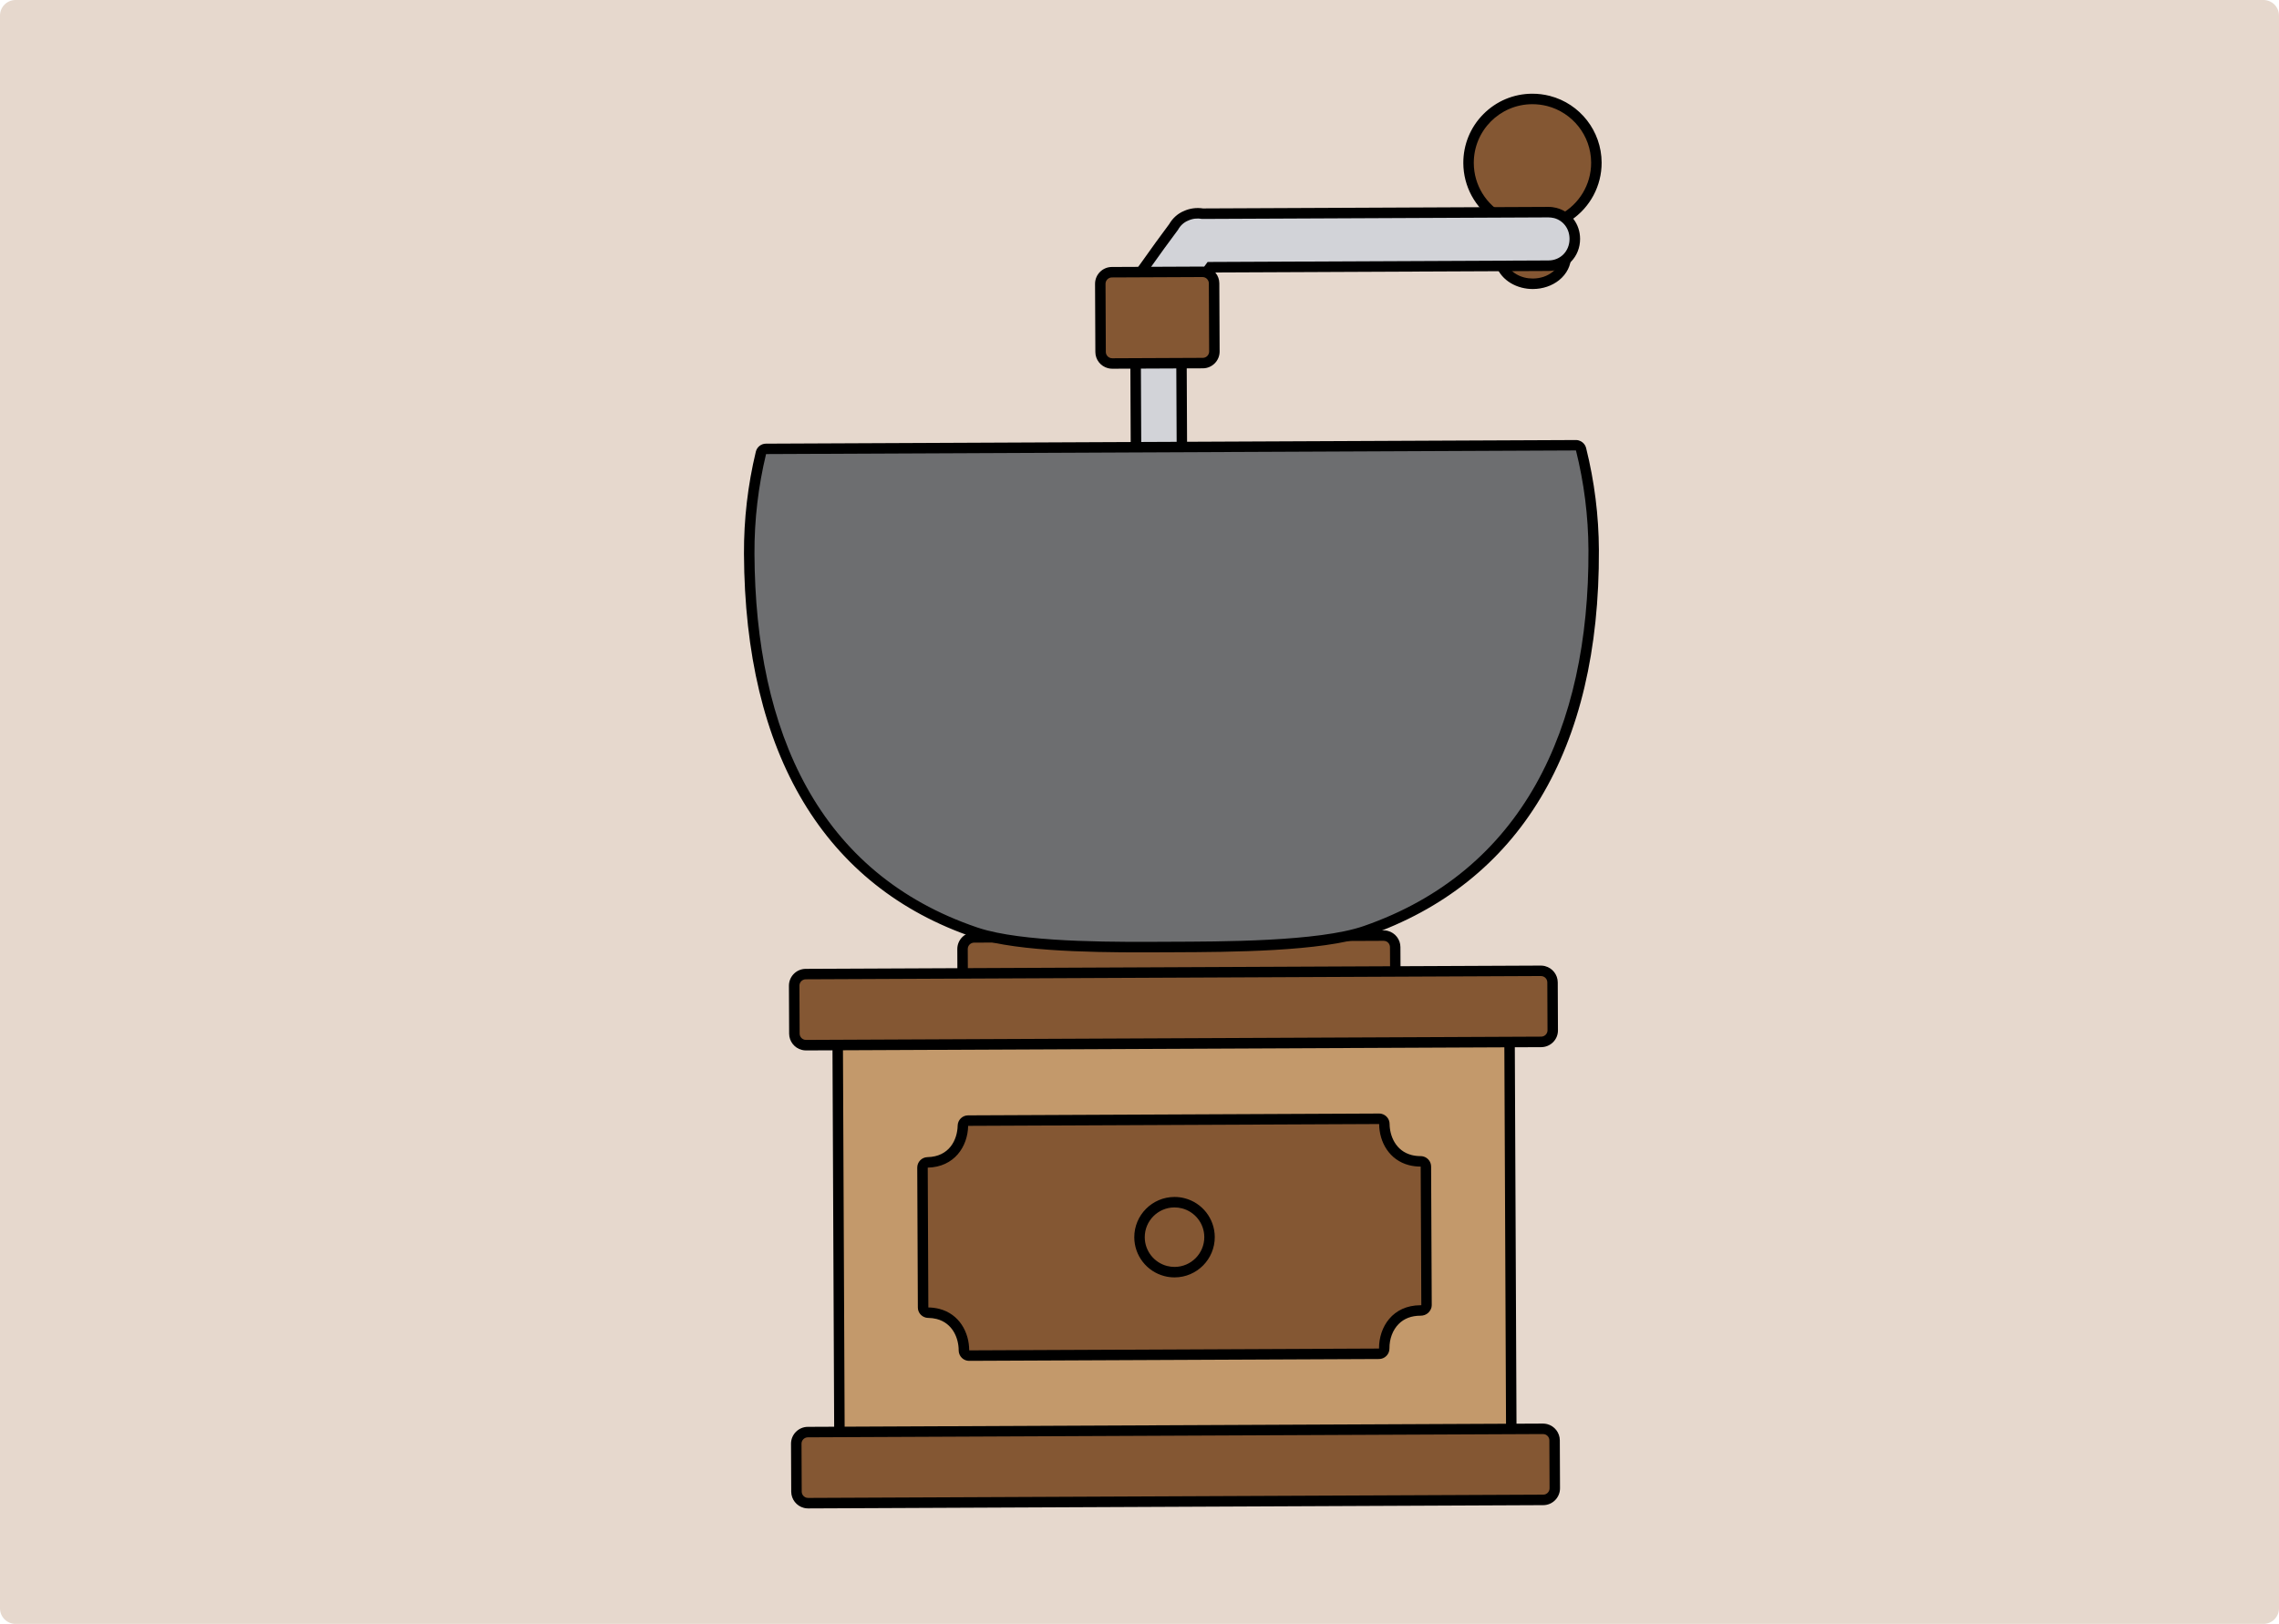
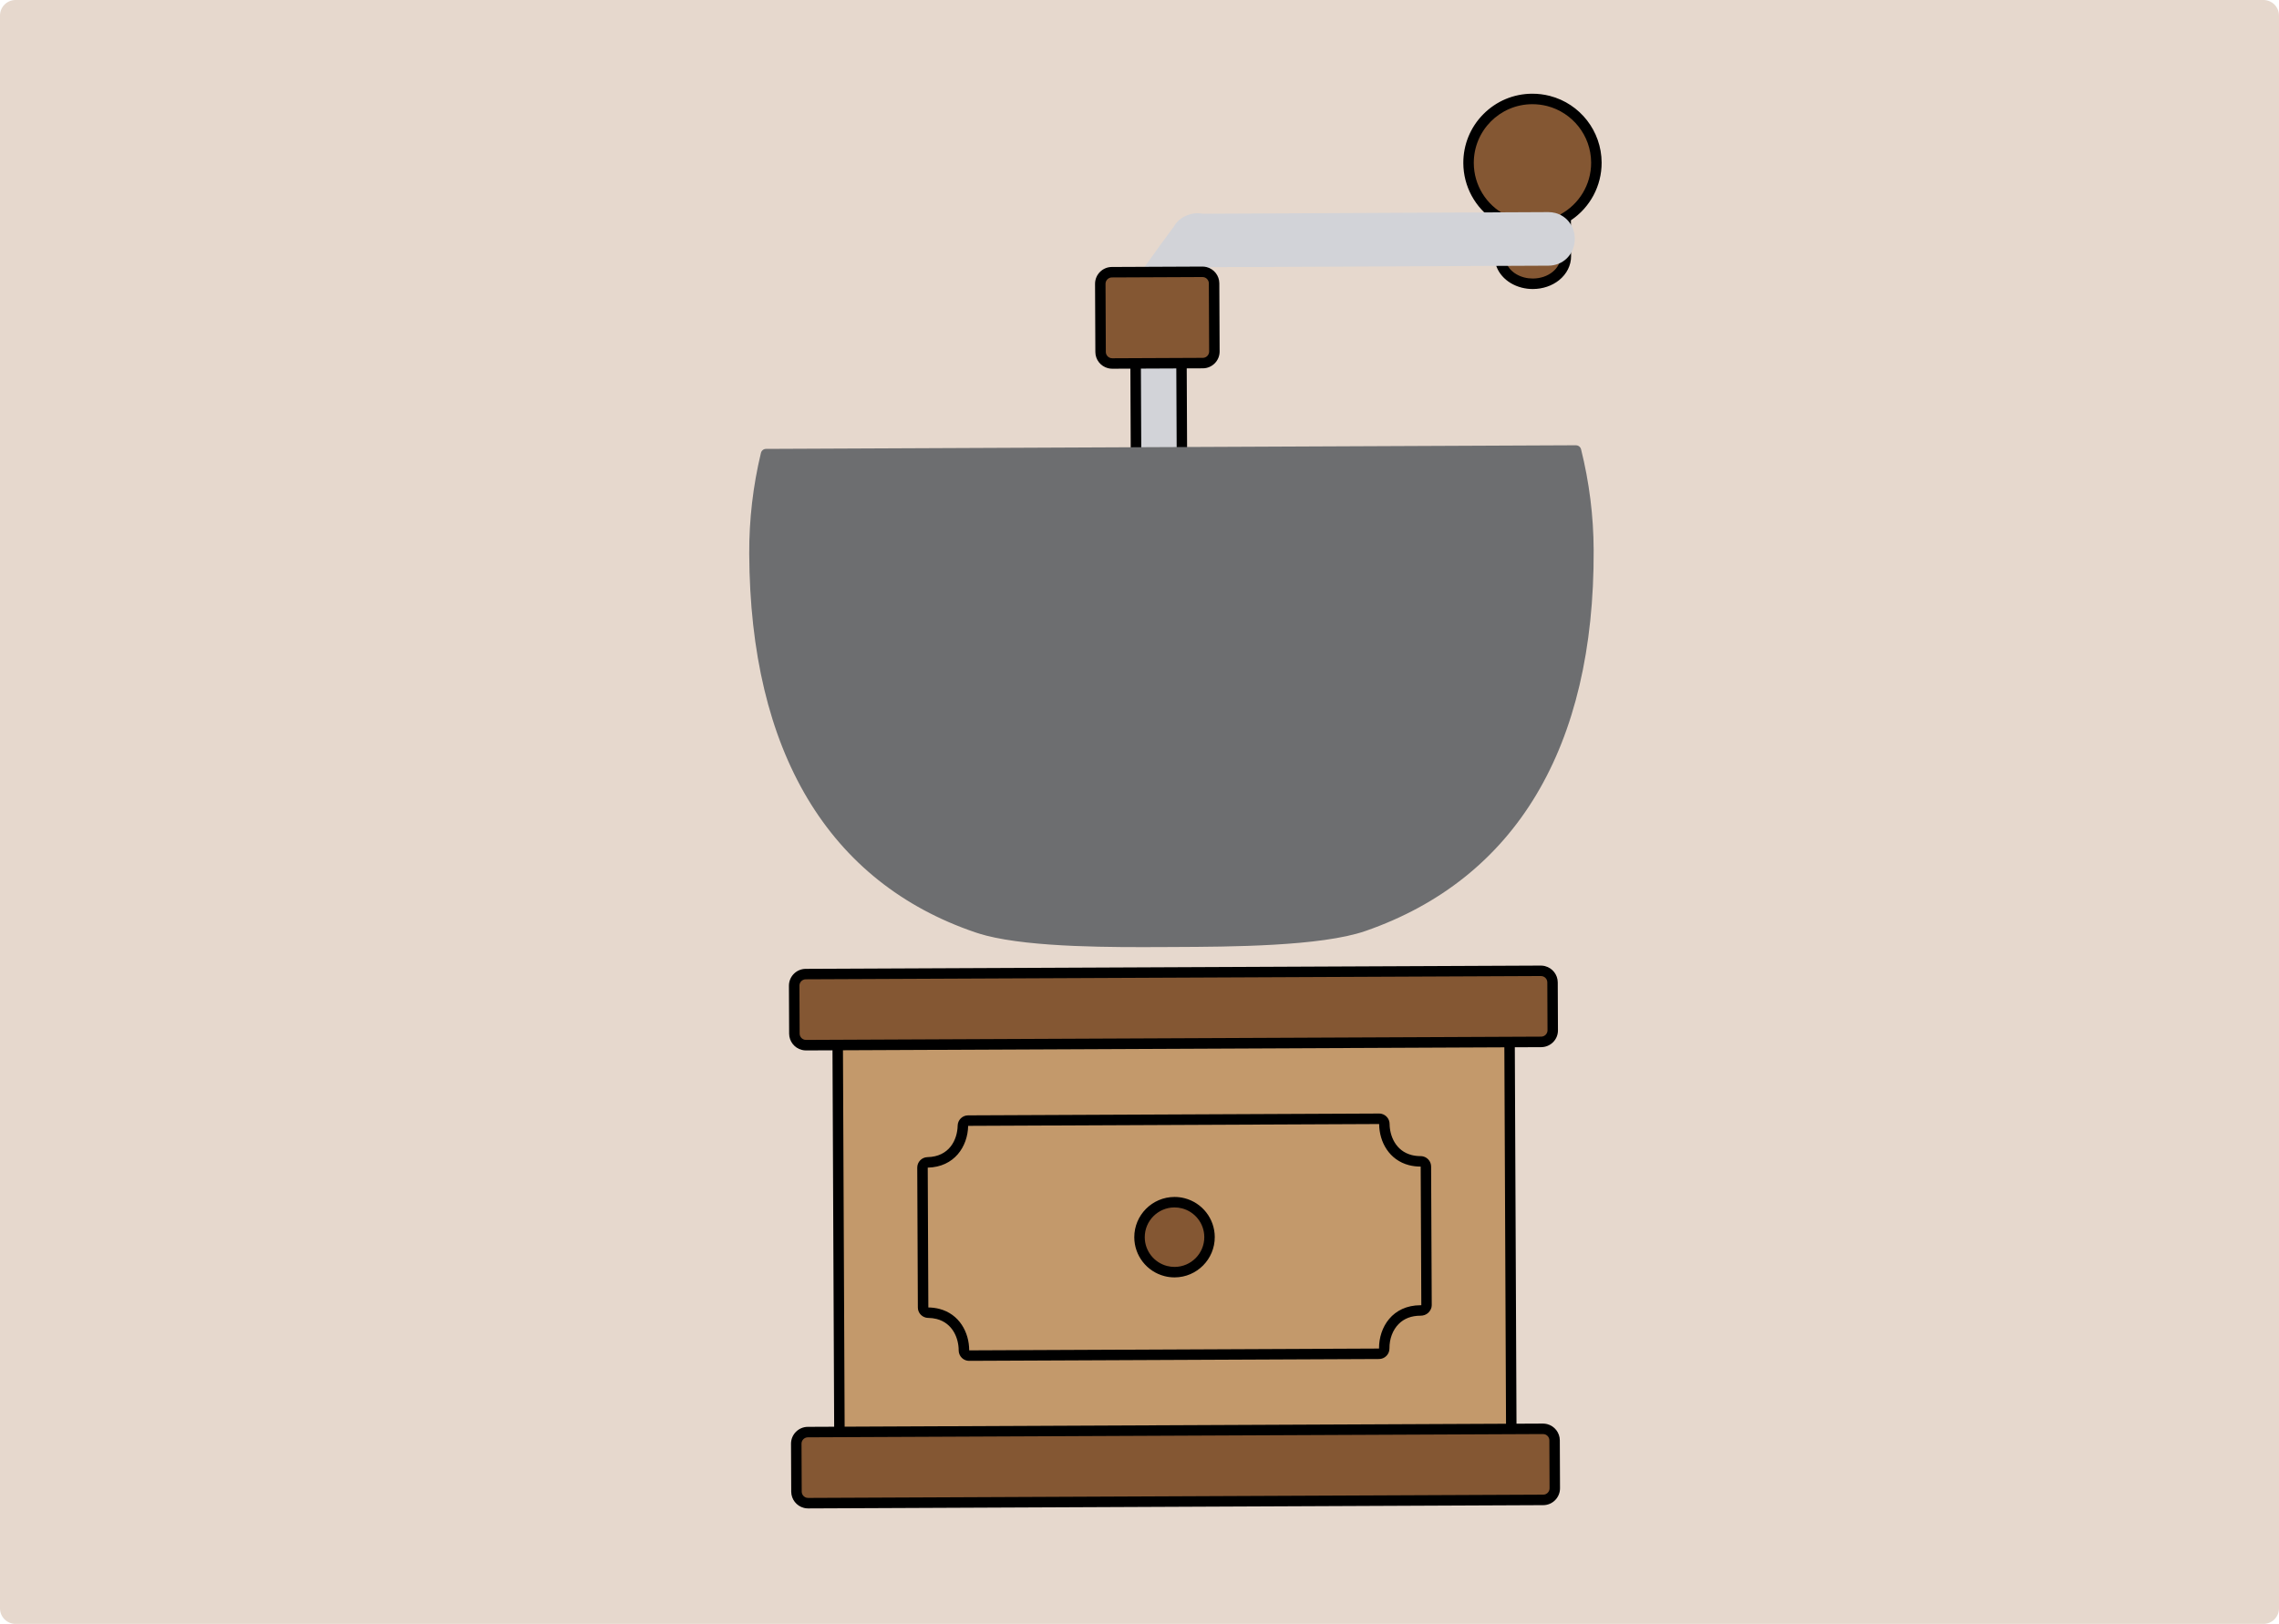
<svg xmlns="http://www.w3.org/2000/svg" width="1403" height="1000" viewBox="0 0 1403 1000" fill="none">
  <path d="M0 9.6C0 4.298 4.298 0 9.6 0H1393.4C1398.7 0 1403 4.298 1403 9.6V990.4C1403 995.702 1398.7 1000 1393.4 1000H9.6C4.298 1000 0 995.702 0 990.4V9.6Z" fill="#E6D8CD" />
  <path d="M937.597 173.997C929.136 171.811 923.423 165.396 923.392 158.012L923.283 134.067C911.451 127.011 904.145 114.305 904.098 100.459C904.036 89.954 908.095 80.057 915.494 72.58C922.893 65.119 932.758 60.982 943.248 60.935C946.651 60.935 950.022 61.341 953.285 62.184C970.58 66.633 982.709 82.227 982.787 100.1C982.849 113.962 975.653 126.715 963.884 133.88L963.993 157.825C964.024 162.461 961.839 166.785 957.842 170.001C954.065 173.044 949.07 174.73 943.778 174.746C941.686 174.746 939.61 174.496 937.628 173.997H937.597Z" fill="#845733" />
  <path d="M952.454 65.294C967.97 69.29 979.459 83.338 979.537 100.103C979.599 113.871 971.935 125.875 960.618 132.01L960.727 157.828C960.758 165.352 953.156 171.471 943.713 171.518C941.839 171.518 940.044 171.299 938.374 170.862C931.568 169.114 926.62 164.009 926.588 157.984L926.479 132.166C915.116 126.125 907.357 114.199 907.295 100.431C907.201 80.482 923.295 64.248 943.244 64.154C946.429 64.154 949.504 64.544 952.454 65.294ZM954.062 59.05C950.534 58.145 946.881 57.692 943.213 57.707C931.849 57.754 921.172 62.234 913.18 70.304C905.172 78.375 900.801 89.083 900.848 100.462C900.91 114.823 908.185 128.06 920.048 135.85L920.142 158.031C920.189 166.897 926.869 174.577 936.766 177.122C939.014 177.699 941.355 177.996 943.743 177.98C949.769 177.949 955.466 176.013 959.822 172.517C964.52 168.739 967.205 163.369 967.189 157.812L967.096 135.647C978.897 127.748 986.046 114.464 985.999 100.088C985.905 80.747 972.778 63.873 954.077 59.05H954.062Z" fill="black" />
  <path d="M692.314 220.543C687.569 219.325 683.557 215.938 681.278 211.255C678.343 205.198 679.077 198.455 683.245 193.241C691.143 183.298 698.714 172.699 706.019 162.443C711.483 154.795 716.993 147.052 722.659 139.544C724.142 136.703 726.952 134.174 730.308 132.816C733.352 131.396 737.083 130.959 740.657 131.63L953.152 130.615C954.619 130.615 956.071 130.787 957.46 131.146C964.61 132.988 969.433 139.372 969.464 147.037C969.496 151.548 967.856 155.716 964.859 158.791C961.862 161.881 957.741 163.583 953.293 163.598L745.044 164.535C740.907 170.155 736.817 175.883 732.837 181.456C724.735 192.773 716.571 204.153 707.939 215.032C704.864 218.872 700.665 221.011 696.107 221.027C694.827 221.027 693.563 220.87 692.299 220.543H692.314Z" fill="#D2D3D8" />
-   <path d="M956.64 134.271C962.275 135.723 966.209 140.734 966.24 147.056C966.271 154.626 960.699 160.355 953.284 160.386L743.427 161.323C738.947 167.38 734.53 173.577 730.222 179.586C722.276 190.669 714.065 202.127 705.418 213.038C702.967 216.097 699.673 217.799 696.099 217.814C695.1 217.814 694.085 217.69 693.117 217.44C689.371 216.472 686.046 213.709 684.173 209.869C681.785 204.952 682.378 199.504 685.749 195.274C693.726 185.221 701.343 174.56 708.711 164.226C714.05 156.734 719.56 149.007 725.226 141.499C726.615 138.907 728.832 136.894 731.517 135.817C734.124 134.599 737.121 134.256 740.04 134.818L953.143 133.866C954.361 133.866 955.532 134.006 956.624 134.287M958.248 128.028C956.593 127.606 954.876 127.388 953.128 127.403L740.586 128.355C736.559 127.731 732.407 128.293 728.801 129.963C725.211 131.415 721.933 134.287 719.81 137.971C714.206 145.417 708.758 153.05 703.513 160.433C696.114 170.798 688.559 181.366 680.723 191.262C675.837 197.381 674.948 205.592 678.397 212.694C681.067 218.22 685.859 222.232 691.525 223.699C693.039 224.09 694.585 224.277 696.145 224.277C701.703 224.246 706.791 221.686 710.475 217.081C719.154 206.123 727.349 194.697 735.279 183.66C739.119 178.275 742.912 172.983 746.721 167.785L953.346 166.864C958.669 166.849 963.602 164.788 967.223 161.073C970.798 157.389 972.749 152.425 972.734 147.056C972.687 137.908 966.896 130.275 958.295 128.059L958.248 128.028Z" fill="black" />
  <path d="M704.791 302.329C701.638 301.517 699.453 298.692 699.422 295.445L699.031 206.501C699.016 202.567 702.216 199.351 706.149 199.32L720.104 199.258C720.713 199.258 721.322 199.336 721.915 199.476C725.068 200.288 727.269 203.113 727.285 206.36L727.675 295.304C727.675 299.254 724.491 302.469 720.542 302.485L706.602 302.547C705.978 302.547 705.369 302.469 704.776 302.313L704.791 302.329Z" fill="#D2D3D8" />
  <path d="M721.116 202.615C722.802 203.052 724.05 204.566 724.066 206.392L724.472 295.336C724.472 297.506 722.724 299.27 720.554 299.27L706.614 299.332C706.271 299.332 705.927 299.286 705.615 299.207C703.929 298.77 702.665 297.241 702.665 295.43L702.275 206.486C702.275 204.316 704.023 202.552 706.193 202.537L720.148 202.474C720.491 202.474 720.835 202.521 721.147 202.599M722.724 196.371C721.865 196.152 720.975 196.043 720.085 196.043L706.13 196.105C700.417 196.152 695.797 200.82 695.797 206.517L696.187 295.461C696.218 300.175 699.418 304.281 703.976 305.451C704.835 305.67 705.725 305.779 706.614 305.779L720.554 305.717C726.267 305.701 730.903 301.034 730.887 295.321L730.482 206.361C730.482 201.662 727.266 197.542 722.692 196.371H722.724Z" fill="black" />
  <path d="M682.915 223.625C679.761 222.813 677.56 219.972 677.545 216.725L677.357 174.797C677.357 170.848 680.542 167.633 684.491 167.617L740.233 167.367C740.858 167.367 741.466 167.445 742.06 167.601C745.213 168.413 747.414 171.254 747.429 174.501L747.617 216.429C747.617 220.378 744.432 223.593 740.483 223.609L684.741 223.859C684.132 223.859 683.508 223.781 682.915 223.625Z" fill="#845733" />
  <path d="M741.243 170.726C742.928 171.163 744.177 172.693 744.193 174.504L744.38 216.431C744.38 218.601 742.632 220.365 740.462 220.365L684.72 220.615C684.377 220.615 684.049 220.568 683.721 220.49C682.035 220.053 680.786 218.539 680.771 216.712L680.584 174.784C680.584 172.63 682.332 170.851 684.501 170.851L740.244 170.601C740.587 170.601 740.93 170.648 741.243 170.726ZM742.85 164.482C741.992 164.264 741.102 164.154 740.228 164.154L684.47 164.404C678.757 164.42 674.121 169.087 674.137 174.8L674.324 216.743C674.324 221.442 677.54 225.563 682.113 226.734C682.972 226.952 683.861 227.061 684.751 227.061L740.493 226.812C746.207 226.796 750.843 222.129 750.827 216.416L750.64 174.472C750.624 169.774 747.424 165.653 742.85 164.482Z" fill="black" />
-   <path d="M598.01 611.13C594.857 610.318 592.656 607.493 592.64 604.246L592.563 584.437C592.547 580.504 595.731 577.288 599.665 577.257L851.762 576.133C852.37 576.133 852.979 576.211 853.572 576.351C856.71 577.163 858.911 579.988 858.926 583.235L859.02 603.044C859.036 606.978 855.851 610.193 851.933 610.224L599.837 611.348C599.228 611.348 598.619 611.27 598.026 611.114L598.01 611.13Z" fill="#845733" />
-   <path d="M852.781 579.476C854.467 579.913 855.7 581.443 855.7 583.254L855.794 603.078C855.794 605.232 854.061 606.996 851.907 607.012L599.81 608.135C599.467 608.135 599.123 608.089 598.811 608.011C597.125 607.574 595.861 606.044 595.861 604.217L595.767 584.409C595.767 582.254 597.5 580.491 599.67 580.475L851.766 579.351C852.11 579.351 852.453 579.398 852.766 579.476M854.389 573.232C853.53 573.014 852.64 572.904 851.751 572.904L599.654 574.028C593.941 574.075 589.32 578.742 589.336 584.44L589.414 604.264C589.445 608.978 592.645 613.084 597.203 614.27C598.046 614.489 598.936 614.598 599.81 614.598L851.923 613.474C857.636 613.427 862.256 608.775 862.225 603.062L862.131 583.238C862.116 578.524 858.931 574.418 854.373 573.248L854.389 573.232Z" fill="black" />
-   <path d="M519.295 906.219C518.749 906.078 518.249 905.797 517.828 905.392C517.219 904.783 516.876 903.971 516.876 903.113L515.627 622.45C515.627 620.671 517.047 619.219 518.842 619.219L926.006 617.393C926.287 617.393 926.552 617.424 926.818 617.502C927.364 617.642 927.863 617.923 928.285 618.329C928.894 618.938 929.237 619.75 929.237 620.608L930.486 901.271C930.486 903.05 929.066 904.502 927.27 904.502L520.107 906.313C519.826 906.313 519.561 906.281 519.295 906.203V906.219Z" fill="#C3996B" />
+   <path d="M519.295 906.219C518.749 906.078 518.249 905.797 517.828 905.392C517.219 904.783 516.876 903.971 516.876 903.113L515.627 622.45C515.627 620.671 517.047 619.219 518.842 619.219L926.006 617.393C926.287 617.393 926.552 617.424 926.818 617.502C927.364 617.642 927.863 617.923 928.285 618.329C928.894 618.938 929.237 619.75 929.237 620.608L930.486 901.271C930.486 903.05 929.066 904.502 927.27 904.502L520.107 906.313C519.826 906.313 519.561 906.281 519.295 906.203V906.219" fill="#C3996B" />
  <path d="M926.001 620.613L927.25 901.275L520.086 903.086L518.837 622.424L926.001 620.597M927.609 614.369C927.078 614.228 926.531 614.166 925.97 614.166L518.806 615.977C515.247 615.992 512.375 618.896 512.391 622.455L513.639 903.117C513.639 904.834 514.342 906.473 515.559 907.675C516.371 908.487 517.386 909.049 518.478 909.345C519.009 909.486 519.555 909.548 520.117 909.548L927.281 907.738C930.84 907.722 933.712 904.819 933.696 901.26L932.447 620.597C932.447 618.88 931.745 617.257 930.543 616.055C929.716 615.243 928.701 614.666 927.609 614.385V614.369Z" fill="black" />
-   <path d="M595.85 834.666C595.303 834.525 594.788 834.244 594.382 833.838C593.773 833.23 593.43 832.418 593.43 831.559C593.43 823.099 589.231 812.157 577.461 809.128C575.588 808.644 573.575 808.379 571.467 808.363C571.202 808.363 570.952 808.332 570.702 808.254C569.313 807.895 568.298 806.646 568.283 805.148L567.908 719.045C567.908 717.281 569.297 715.845 571.061 715.814C585.75 715.501 592.556 704.247 592.79 693.242C592.837 691.494 594.257 690.089 596.006 690.089L849.039 688.965C849.32 688.965 849.601 688.996 849.851 689.074C851.24 689.433 852.255 690.682 852.27 692.165C852.333 700.547 856.547 711.396 868.239 714.409C870.221 714.924 872.36 715.189 874.608 715.173C874.889 715.173 875.154 715.205 875.419 715.283C876.809 715.642 877.823 716.891 877.839 718.389L878.229 803.774C878.229 804.648 877.886 805.491 877.261 806.1C876.637 806.709 875.794 807.037 874.92 807.021C868.13 807.021 862.697 809.144 858.764 813.109C854.549 817.386 852.145 823.692 852.208 830.42C852.208 831.278 851.88 832.106 851.287 832.715C850.693 833.323 849.866 833.667 849.008 833.667L596.708 834.791C596.427 834.791 596.146 834.759 595.881 834.681L595.85 834.666Z" fill="#845733" />
  <path d="M849.036 692.162C849.114 703.291 855.264 714.374 867.424 717.512C869.625 718.074 872.013 718.386 874.605 718.386L874.995 803.771C874.807 803.771 874.636 803.74 874.433 803.755C857.324 803.833 848.864 817.164 848.958 830.432L596.658 831.556C596.643 820.348 590.508 809.156 578.27 806.003C576.194 805.472 573.946 805.16 571.511 805.129L571.136 719.026C587.479 718.667 595.753 706.101 596.018 693.301L849.051 692.177M850.644 685.918C850.128 685.777 849.566 685.715 849.004 685.715L595.971 686.839C592.475 686.854 589.634 689.649 589.556 693.145C589.368 701.933 584.389 712.283 570.98 712.564C567.468 712.642 564.658 715.514 564.674 719.042L565.049 805.145C565.049 808.142 567.109 810.639 569.872 811.357C570.371 811.482 570.871 811.56 571.402 811.56C573.244 811.591 575.007 811.81 576.631 812.231C586.621 814.807 590.18 824.251 590.18 831.556C590.18 833.273 590.867 834.912 592.084 836.13C592.896 836.942 593.926 837.519 595.019 837.8C595.55 837.941 596.096 838.003 596.658 838.003L848.958 836.879C850.675 836.879 852.314 836.177 853.516 834.959C854.718 833.742 855.389 832.087 855.373 830.37C855.326 824.485 857.387 819.022 861.008 815.353C864.364 811.95 868.891 810.218 874.433 810.202C876.181 810.249 878.039 809.609 879.303 808.376C880.552 807.158 881.426 805.488 881.41 803.74L881.02 718.355C881.004 715.358 878.96 712.86 876.181 712.142C875.666 712.017 875.135 711.939 874.573 711.939C872.606 711.939 870.733 711.705 869.016 711.268C859.104 708.708 855.529 699.358 855.467 692.115C855.451 689.133 853.391 686.636 850.628 685.918H850.644Z" fill="black" />
  <path d="M494.419 643.403C491.281 642.591 489.08 639.765 489.064 636.519L488.94 607.016C488.924 603.083 492.124 599.867 496.057 599.836L948.63 597.822C949.238 597.822 949.847 597.9 950.44 598.056C953.578 598.868 955.779 601.693 955.795 604.94L955.919 634.443C955.919 636.347 955.201 638.142 953.859 639.485C952.516 640.843 950.721 641.607 948.817 641.607L496.245 643.621C495.636 643.621 495.027 643.543 494.434 643.403H494.419Z" fill="#845733" />
  <path d="M949.604 601.164C951.29 601.601 952.539 603.13 952.554 604.941L952.679 634.428C952.679 636.598 950.947 638.346 948.777 638.361L496.22 640.375C495.877 640.375 495.534 640.328 495.221 640.25C493.535 639.813 492.287 638.283 492.271 636.473L492.146 606.986C492.146 604.832 493.879 603.068 496.048 603.052L948.605 601.039C948.948 601.039 949.276 601.085 949.604 601.164ZM951.212 594.935C950.353 594.717 949.479 594.607 948.589 594.607L496.017 596.621C490.288 596.652 485.668 601.32 485.684 607.033L485.809 636.535C485.84 641.249 489.04 645.355 493.598 646.525C494.456 646.744 495.346 646.853 496.236 646.853L948.792 644.839C951.571 644.824 954.162 643.731 956.129 641.764C958.08 639.798 959.142 637.191 959.11 634.412L958.985 604.941C958.954 600.227 955.754 596.122 951.196 594.951L951.212 594.935Z" fill="black" />
  <path d="M495.702 925.434C492.564 924.622 490.348 921.797 490.332 918.55L490.207 889.048C490.191 885.114 493.392 881.898 497.325 881.867L949.897 879.854C950.506 879.854 951.115 879.932 951.708 880.072C954.861 880.884 957.046 883.709 957.062 886.956L957.187 916.443C957.203 920.392 954.018 923.607 950.069 923.623L497.513 925.637C496.904 925.637 496.279 925.559 495.702 925.418V925.434Z" fill="#845733" />
  <path d="M950.887 883.21C952.573 883.647 953.822 885.177 953.822 886.988L953.946 916.475C953.946 918.629 952.214 920.408 950.044 920.408L497.503 922.422C497.16 922.422 496.817 922.375 496.504 922.297C494.818 921.86 493.554 920.33 493.554 918.52L493.429 889.033C493.429 886.879 495.162 885.115 497.332 885.099L949.888 883.085C950.232 883.085 950.575 883.132 950.887 883.21ZM952.495 876.967C951.621 876.748 950.731 876.639 949.841 876.639L497.3 878.652C491.587 878.684 486.951 883.351 486.967 889.064L487.092 918.566C487.123 923.28 490.338 927.386 494.881 928.557C495.739 928.775 496.614 928.884 497.503 928.884L950.06 926.871C955.773 926.855 960.393 922.172 960.378 916.459L960.253 886.957C960.237 882.258 957.037 878.137 952.479 876.967H952.495Z" fill="black" />
  <path d="M717.672 782.716C708.197 780.281 701.547 771.727 701.516 761.955C701.453 750.076 711.085 740.367 722.979 740.32C724.837 740.32 726.679 740.539 728.458 741.007C737.933 743.442 744.568 751.996 744.614 761.768C744.677 773.647 735.061 783.356 723.167 783.403C721.309 783.403 719.467 783.185 717.688 782.716H717.672Z" fill="#845733" />
  <path d="M727.651 744.109C735.518 746.138 741.356 753.272 741.388 761.764C741.435 771.879 733.255 780.121 723.155 780.167C721.548 780.167 719.971 779.965 718.488 779.59C710.605 777.561 704.783 770.443 704.736 761.935C704.689 751.82 712.869 743.578 722.984 743.531C724.592 743.531 726.153 743.719 727.635 744.109M729.259 737.865C727.214 737.334 725.091 737.069 722.968 737.085C709.294 737.147 698.227 748.308 698.289 761.966C698.336 773.221 705.985 783.04 716.881 785.834C718.925 786.365 721.048 786.63 723.187 786.614C736.83 786.552 747.897 775.391 747.834 761.732C747.787 750.478 740.139 740.659 729.259 737.865Z" fill="black" />
  <path d="M606.924 576.073C604.708 575.496 602.616 574.887 600.665 574.231C510.004 543.48 461.785 462.84 461.239 340.991C461.145 320.09 463.565 299.188 468.451 278.896C468.794 277.46 470.09 276.429 471.573 276.429L970.193 274.197C970.474 274.197 970.755 274.228 971.005 274.307C972.129 274.603 973.034 275.477 973.331 276.648C978.388 296.925 981.011 317.795 981.089 338.681C981.635 460.078 933.058 541.201 840.586 573.31C813.238 582.801 756.793 583.02 723.092 583.16L716.317 583.191C686.268 583.332 635.989 583.582 606.909 576.089L606.924 576.073Z" fill="#6D6E70" />
-   <path d="M970.204 277.418C975.105 297.055 977.79 317.566 977.884 338.686C978.383 448.937 936.955 536.429 839.55 570.256C811.672 579.934 751.012 579.809 719.481 579.933C689.916 580.074 637.436 580.605 607.731 572.94C605.608 572.394 603.594 571.801 601.706 571.161C504.207 538.099 464.965 451.044 464.465 340.949C464.371 319.829 466.869 299.287 471.599 279.618L970.204 277.386M971.812 271.174C971.297 271.033 970.735 270.971 970.173 270.971L471.552 273.203C468.586 273.203 466.01 275.263 465.308 278.136C460.36 298.694 457.909 319.845 458.003 341.011C458.549 464.359 507.532 546.06 599.614 577.295C601.643 577.982 603.813 578.622 606.092 579.215C635.563 586.817 686.123 586.568 716.328 586.427H719.481L723.102 586.396C757.022 586.271 813.779 586.037 841.642 576.375C935.535 543.766 984.861 461.581 984.315 338.686C984.221 317.55 981.568 296.415 976.448 275.888C975.855 273.546 974.044 271.782 971.796 271.205L971.812 271.174Z" fill="black" />
</svg>